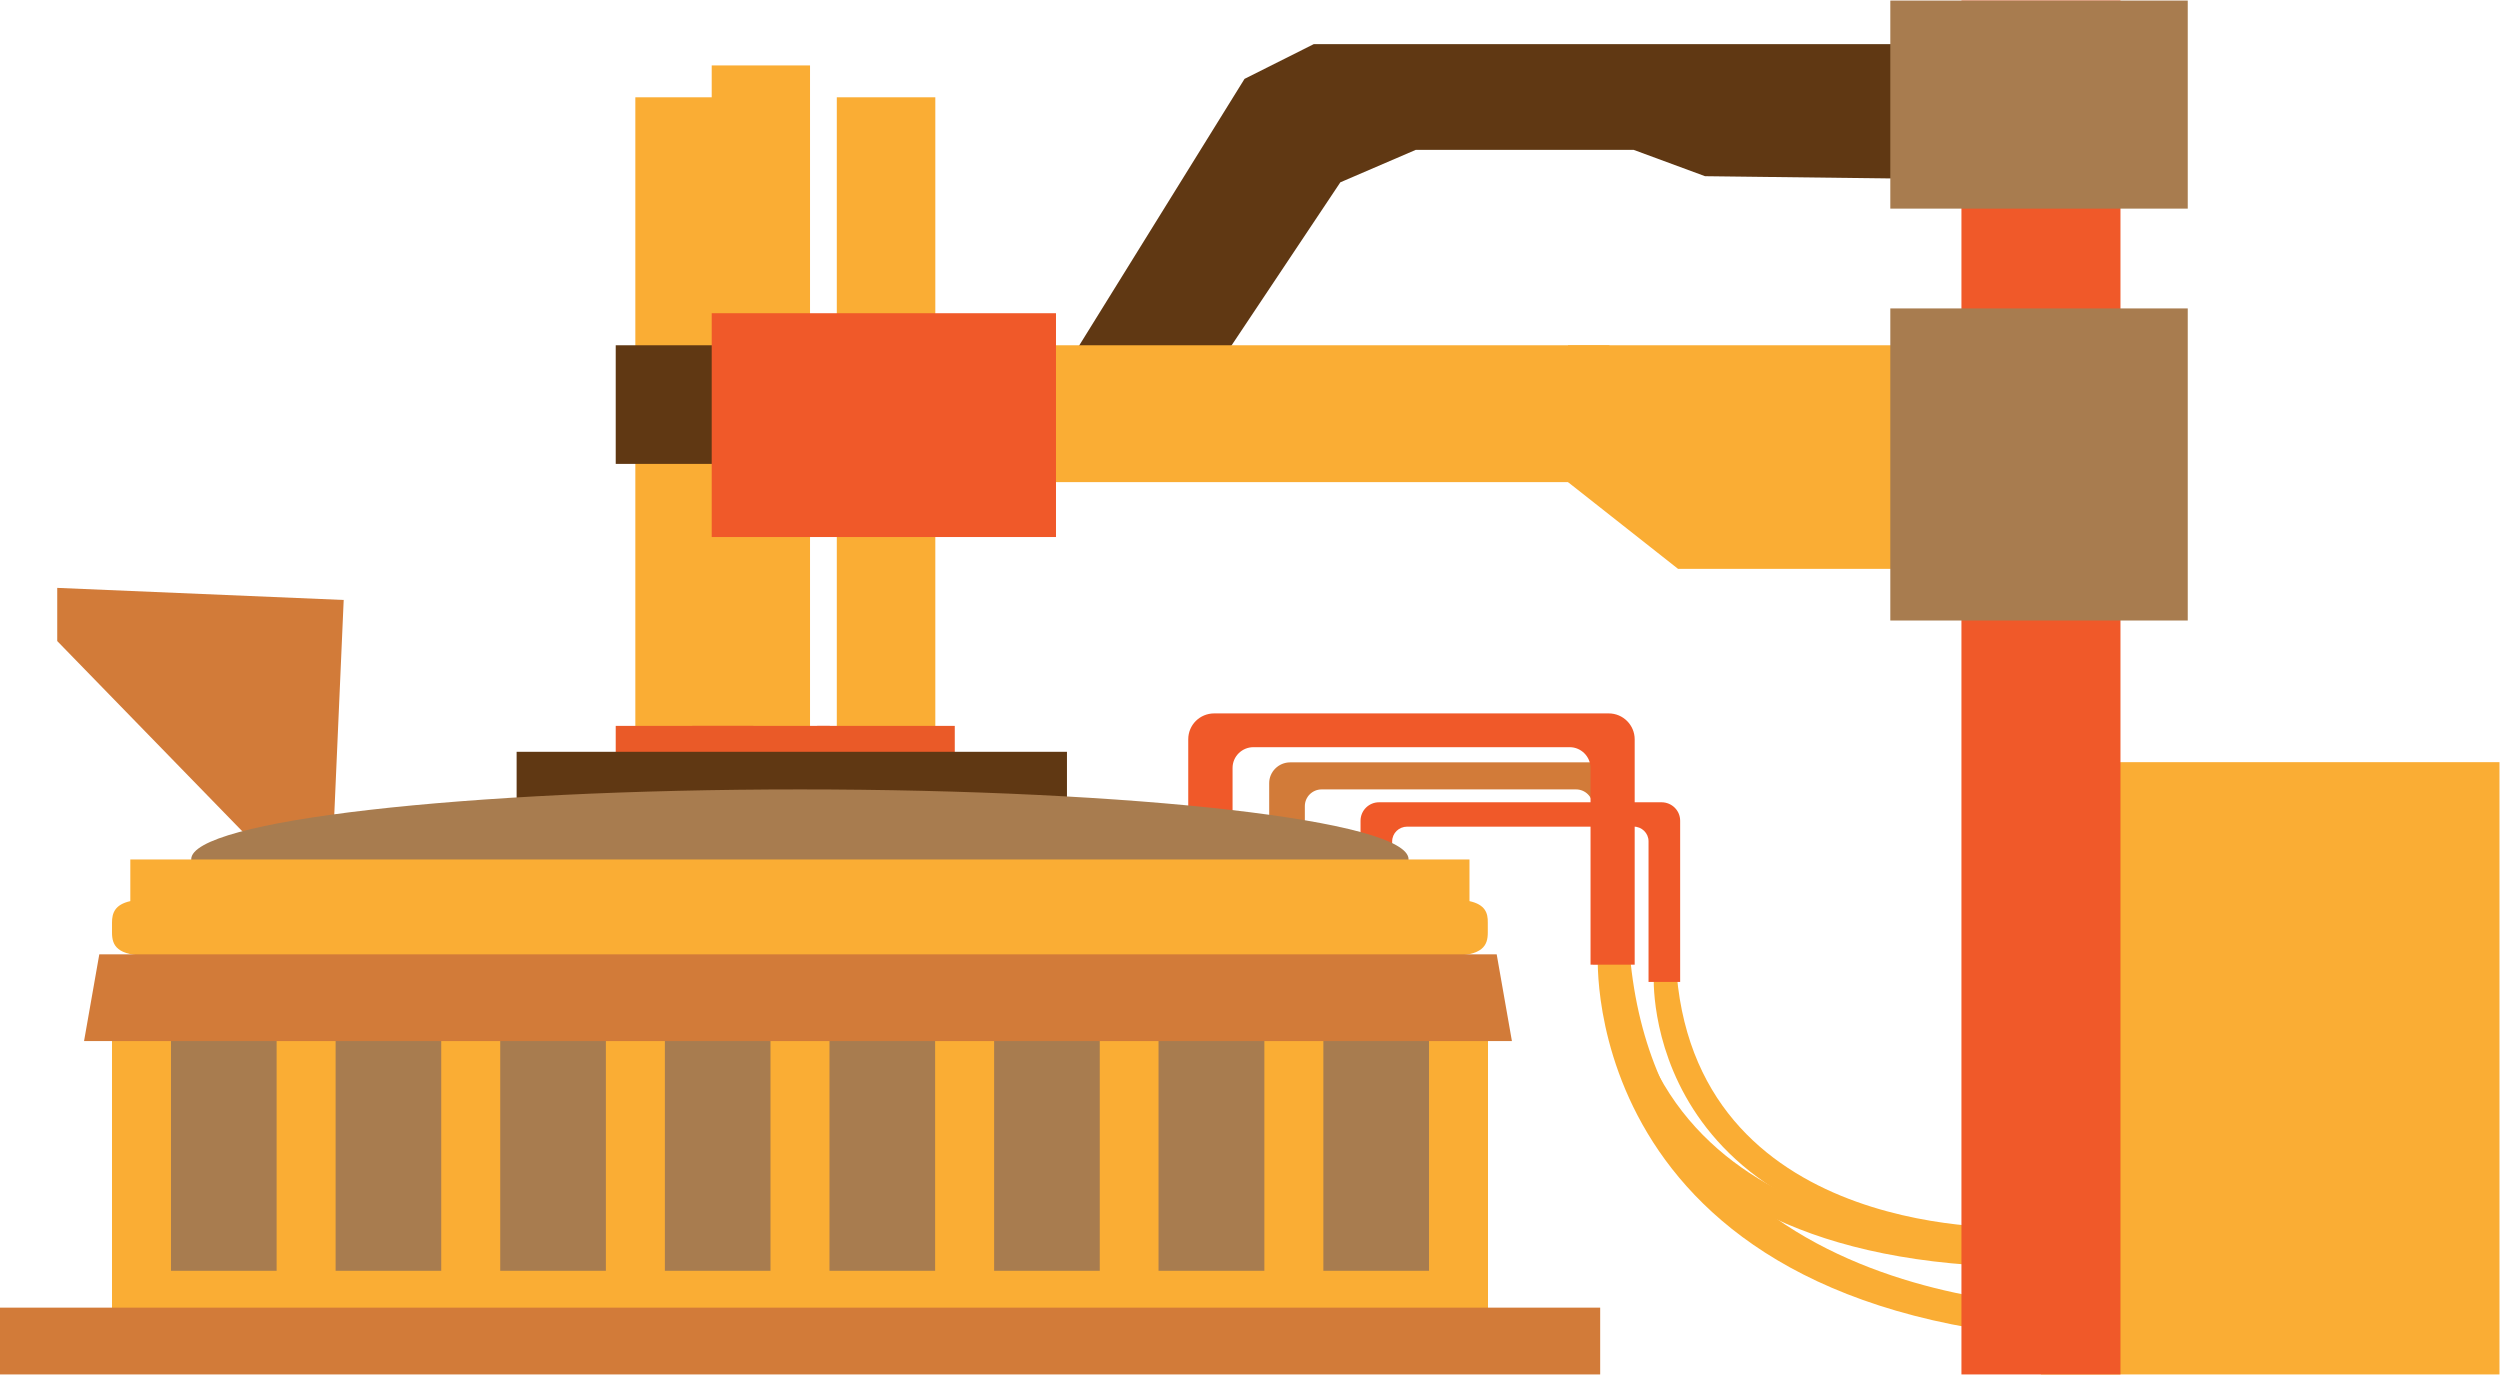
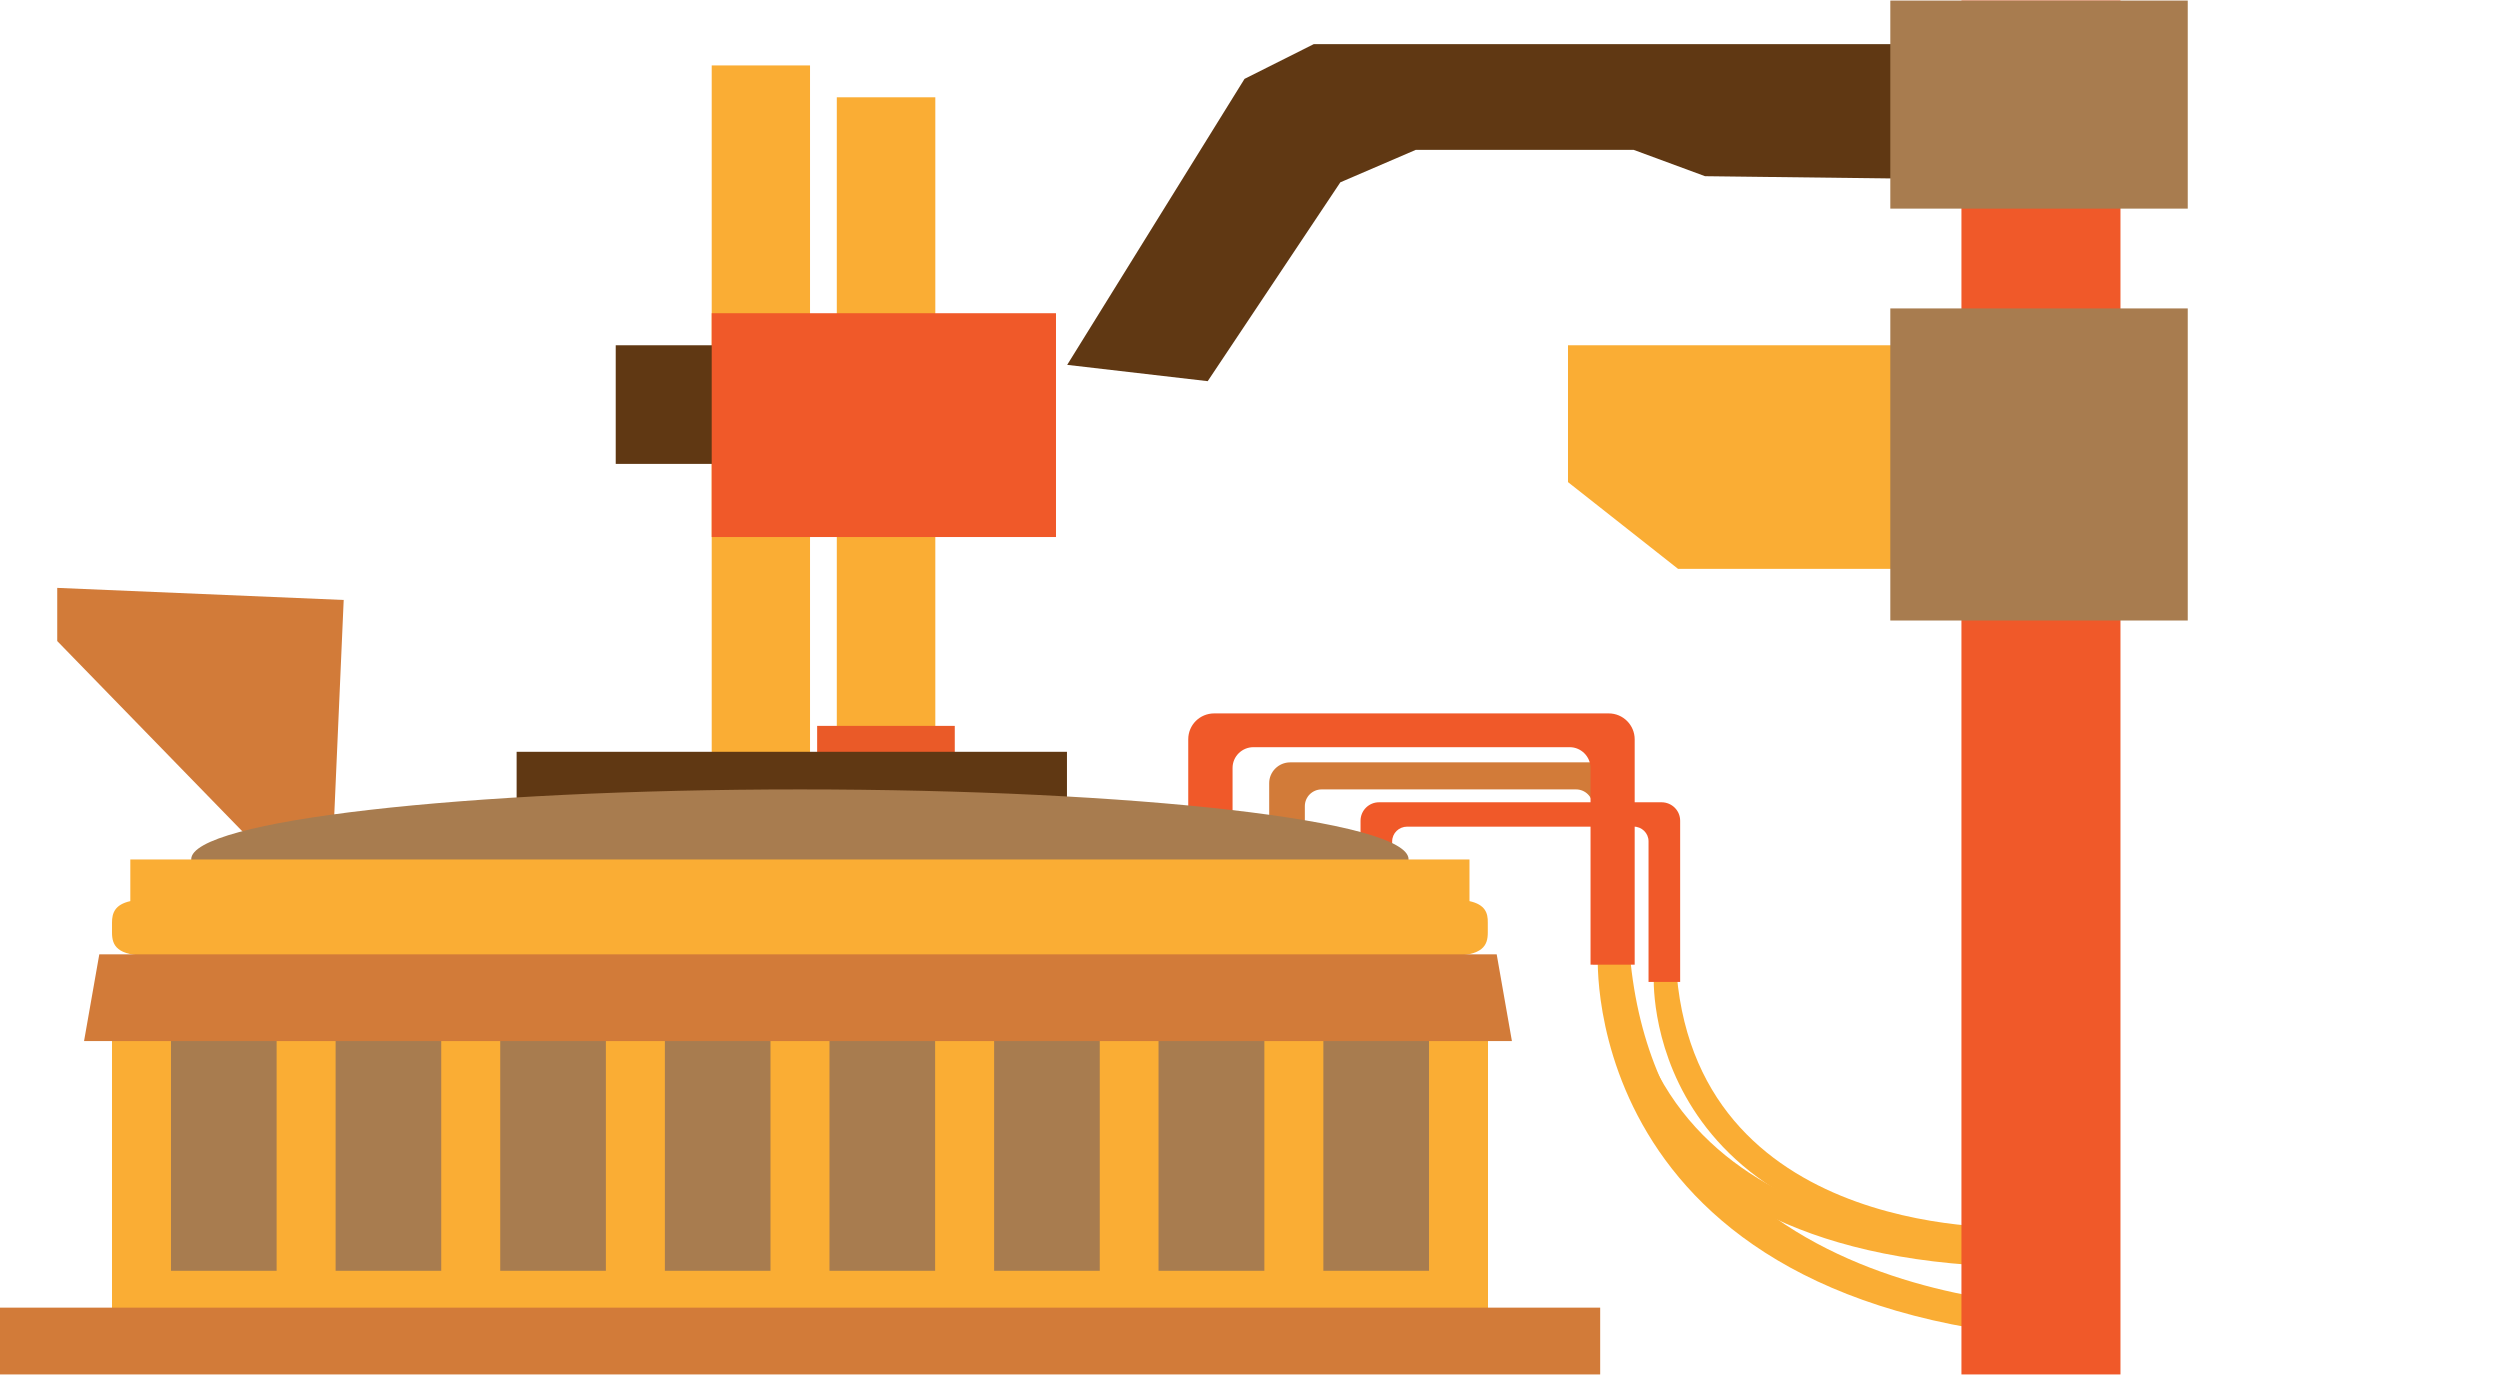
<svg xmlns="http://www.w3.org/2000/svg" width="300" height="165" viewBox="0 0 111 61" fill="none">
-   <path d="M110.977 33.815H90.615V61H110.977V33.815Z" fill="#FAAD34" />
+   <path d="M110.977 33.815H90.615V61V33.815Z" fill="#FAAD34" />
  <path d="M70.987 42.414C70.987 42.414 70.183 55.708 89.175 56.219V55.017C89.175 55.017 73.307 55.81 72.126 42.405H70.987V42.414Z" fill="#FAAD34" />
  <path d="M70.722 35.767V42.789H72.305V34.744C72.305 34.233 71.886 33.824 71.373 33.824H57.285C56.771 33.824 56.352 34.241 56.352 34.744V38.093H57.935V35.767C57.935 35.358 58.269 35.025 58.68 35.025H69.978C70.388 35.025 70.722 35.358 70.722 35.767Z" fill="#D27B39" />
  <path d="M73.428 43.248C73.428 43.248 72.709 55.086 89.622 55.537V54.472C89.622 54.472 75.491 55.171 74.447 43.248H73.428Z" fill="#FAAD34" />
  <path d="M73.195 37.326V43.573H74.599V36.414C74.599 35.963 74.231 35.596 73.769 35.596H61.23C60.776 35.596 60.408 35.963 60.408 36.414V39.397H61.812V37.335C61.812 36.968 62.111 36.678 62.48 36.678H72.528C72.896 36.67 73.195 36.968 73.195 37.326Z" fill="#F05929" />
  <path d="M70.946 42.346C70.946 42.346 69.944 58.87 93.567 59.517V58.034C93.567 58.034 73.83 59.014 72.366 42.354H70.946V42.346Z" fill="#FAAD34" />
  <path d="M70.62 34.079V42.805H72.58V32.801C72.58 32.17 72.067 31.65 71.425 31.65H53.913C53.271 31.65 52.758 32.161 52.758 32.801V36.959H54.726V34.07C54.726 33.559 55.146 33.15 55.651 33.15H69.696C70.201 33.15 70.62 33.568 70.62 34.079Z" fill="#F05929" />
  <path d="M2.541 26.077L15.26 26.614L14.806 36.959L17.519 44.365H12.992L11.271 37.411L2.541 28.438V26.077Z" fill="#D27B39" />
  <path d="M66.058 42.823H4.973V58.588H66.058V42.823Z" fill="#A87C4F" />
-   <path d="M32.574 4.295H28.209V34.096H32.574V4.295Z" fill="#FAAD34" />
  <path d="M41.528 4.295H37.154V34.096H41.528V4.295Z" fill="#FAAD34" />
  <path d="M35.965 2.88H31.6V34.096H35.965V2.88Z" fill="#FAAD34" />
-   <path d="M33.449 32.204H27.338V34.096H33.449V32.204Z" fill="#EA5A28" />
  <path d="M42.392 32.204H36.281V34.096H42.392V32.204Z" fill="#EA5A28" />
-   <path d="M36.846 32.204H30.734V34.096H36.846V32.204Z" fill="#EA5A28" />
  <path d="M47.373 33.355H22.938V35.784H47.373V33.355Z" fill="#603813" />
  <path d="M62.54 38.127C62.54 39.84 50.446 41.237 35.52 41.237C20.593 41.237 8.49 39.848 8.49 38.127C8.49 36.414 20.593 35.025 35.52 35.025C50.446 35.025 62.54 36.414 62.54 38.127Z" fill="#A87C4F" />
  <path d="M63.448 43.897V56.398H58.757V43.897H56.138V56.398H51.439V43.897H48.829V56.398H44.139V43.897H41.52V56.398H36.829V43.897H34.21V56.398H29.52V43.897H26.901V56.398H22.21V43.897H19.591V56.398H14.901V43.897H12.282V56.398H7.592V43.897H4.973V56.398V58.588H7.592H12.282H14.901H19.591H22.21H26.901H29.52H34.21H36.829H41.52H44.139H48.829H51.439H56.138H58.757H63.448H66.067V56.398V43.897H63.448Z" fill="#FAAD34" />
  <path d="M65.245 39.985V38.136H5.786V39.985C5.101 40.138 4.973 40.513 4.973 40.939V41.382C4.973 41.953 5.187 42.413 6.625 42.413H64.406C65.844 42.413 66.058 41.953 66.058 41.382V40.939C66.067 40.505 65.938 40.138 65.245 39.985Z" fill="#FAAD34" />
  <path d="M67.129 46.197H3.732L4.409 42.346H66.453L67.129 46.197Z" fill="#D27B39" />
  <path d="M71.048 58.034H0V61H71.048V58.034Z" fill="#D27B39" />
  <path d="M33.535 15.305H27.338V20.572H33.535V15.305Z" fill="#603813" />
  <path d="M94.149 0H87.088V61H94.149V0Z" fill="#F05929" />
  <path d="M53.622 16.899L59.511 8.07L62.857 6.63H72.538L75.704 7.798L90.366 7.977V1.935H58.33L55.257 3.477L47.383 16.175L53.622 16.899Z" fill="#603813" />
-   <path d="M71.459 15.305H45.397V21.381H71.459V15.305Z" fill="#FAAD34" />
  <path d="M89.99 25.233H74.506L69.619 21.381V15.305H89.99V25.233Z" fill="#FAAD34" />
  <path d="M46.886 13.882H31.6V23.819H46.886V13.882Z" fill="#F05929" />
  <path d="M97.136 13.669H83.93V27.526H97.136V13.669Z" fill="#A87C4F" />
  <path d="M97.136 0H83.93V9.238H97.136V0Z" fill="#A87C4F" />
</svg>